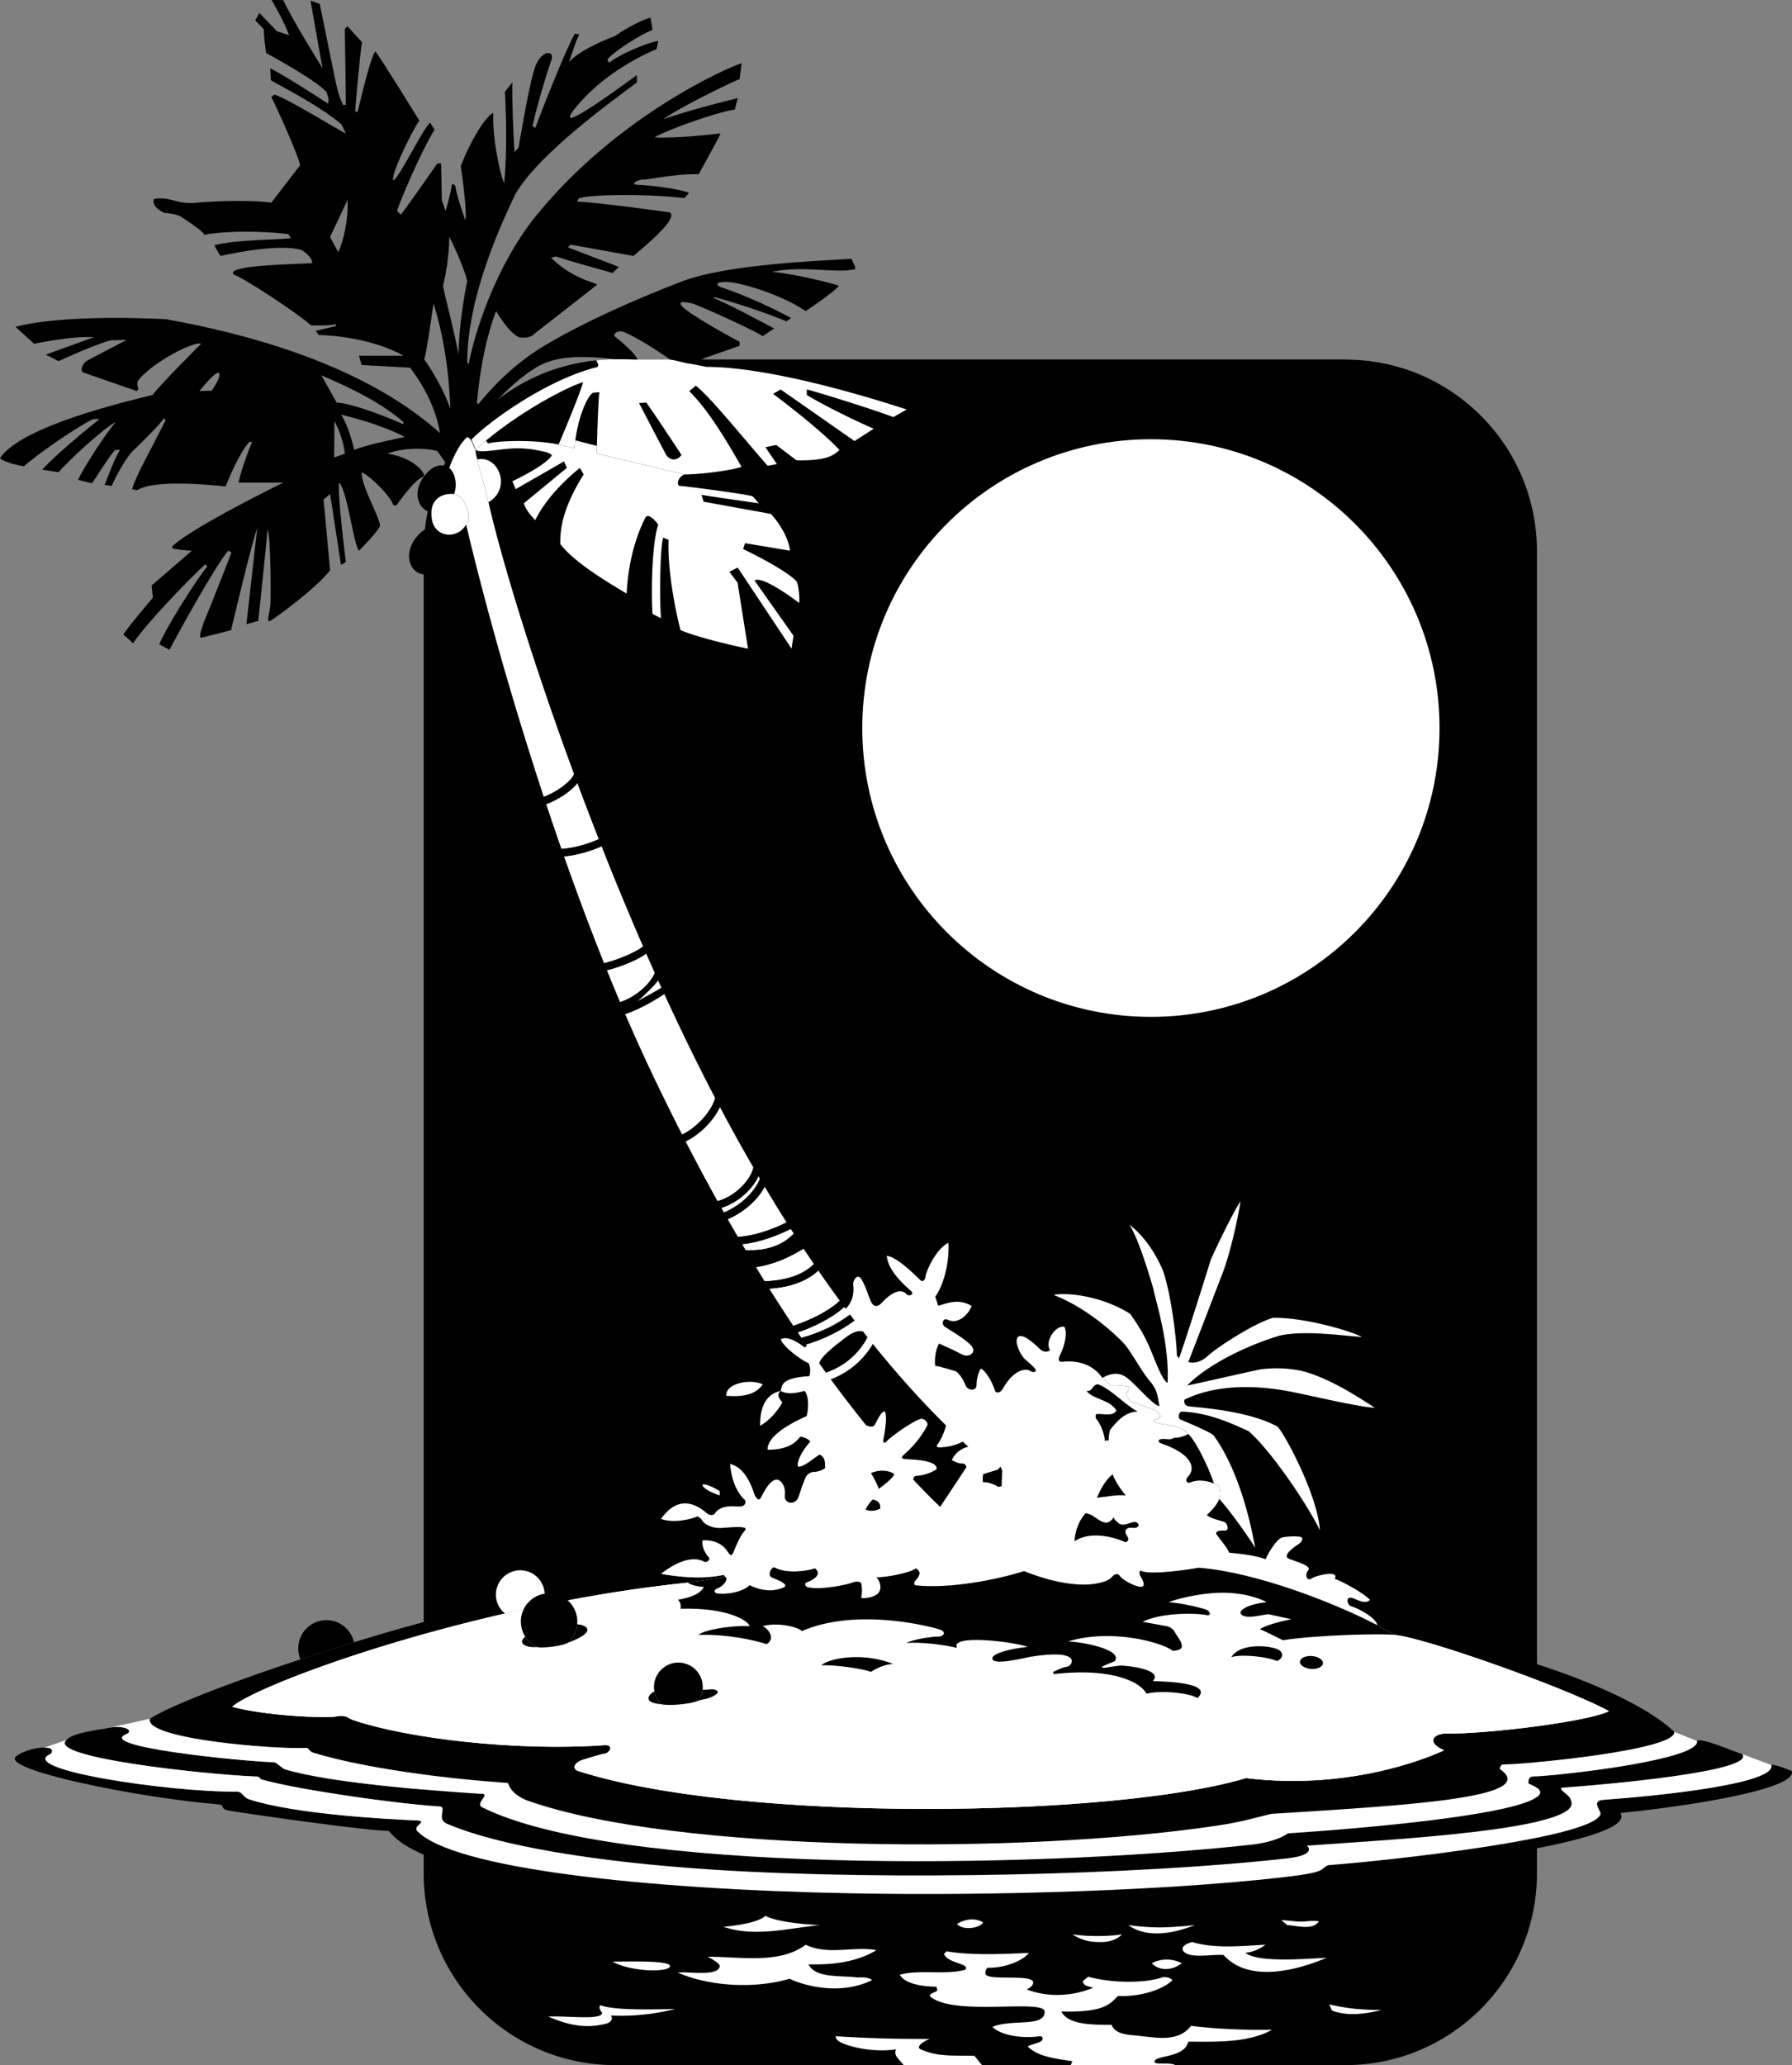
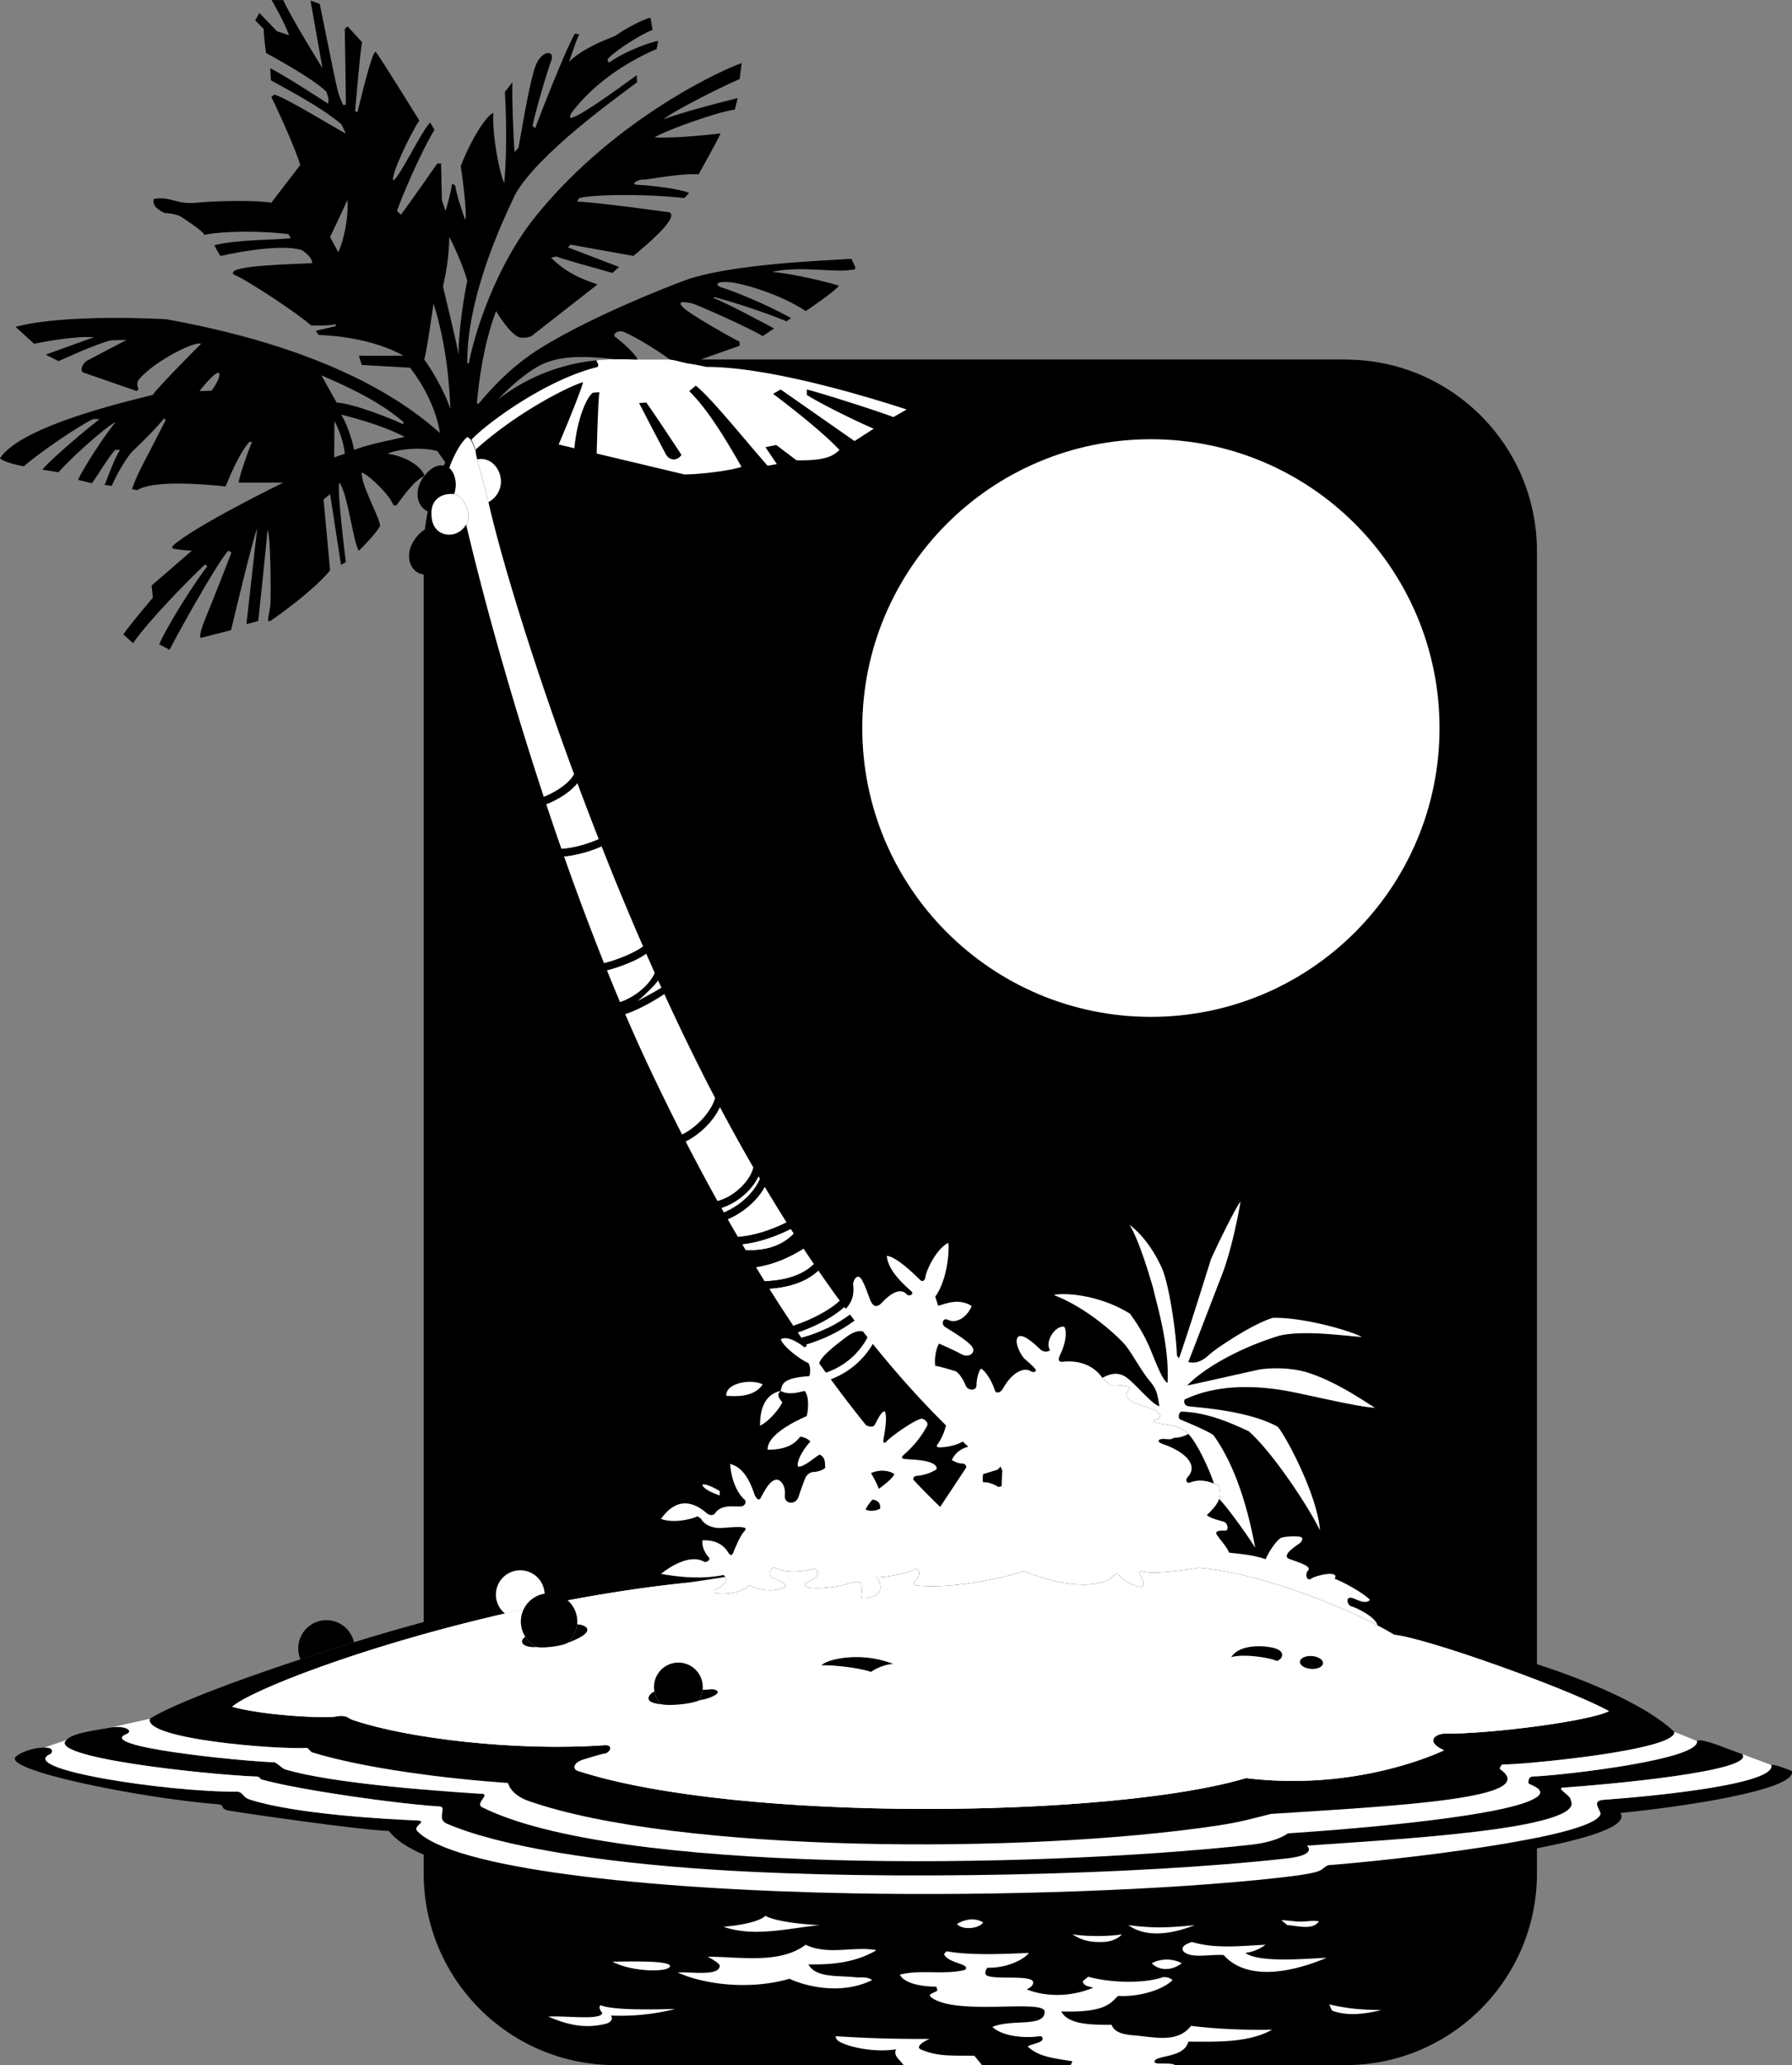
<svg xmlns="http://www.w3.org/2000/svg" width="329.291" height="379.242">
  <rect width="100%" height="100%" fill="#808080" stroke="none" />
  <path d="M256.258 300.227c-7-4.262-23.934-11.352-35.957-12.325-1.742.309-8.543 1.371-10.543.621-.352-.316-.453.372-.262.766.192.395 1.406 2.195.074 2.11-1.336-.083-3.496-1.442-3.832-2.024-.332-.582-1.082-.25-1.5.332-.414.586-5.082 3.168-16.082-1.184-3 1.02-12.5 3.352-19.86 2.625-.374-.035-.46-.46-.112-.867.351-.406 1.488-1.59.074-2.258-.934.852-6.02 1.77-7.184 1.602.75.832 1.168 2.52-.082 3.27s-2.754.562-2.754.562c.168-.832.16-1.691.074-2.441-.082-.75-1.16-.606-1.757-.352-.598.25-5.399 1.379-8.012.852-.52-.106-.969-.727-.219-.977s2.934-1.348 1.434-2.516c-1.852.602-5.418.97-7.5-.199-.684.133-1.242 1.535-.352 1.883.89.352 3.227 1.27 2.133 1.8-1.094.528-3.367 1.036-6.281-.382-1.102 1-3.352 1.75-5.957 1.5-.57-.055-.723-.656-.059-.906.668-.25 1.332-.762 1.664-1.426.153-.309.078-.555-.113-.719-1.137.219-6.328.977-6.91 1.059-12.727-1.176-35.719 3.148-59.61 10.418a497.452 497.452 0 0 0-12.785 4.07c-13.32 4.434-23.285 8.426-26.433 10.504-1.23 3.75 23.433 5.703 28.863 5.348.144.05.746.77.906.82 9.817 3.031 24.75 4.832 36.031 5.633.551 1.949 2.743 2.941 3.782 3.304 27.28 9.54 91.3 9.81 126.574 4.516 4.406-.664 6.465-1.316 9.844-2.144 23.777-1.524 49.789-2.856 42.078-8.211-.137-.098.148-.832.523-.868 4.625-.023 32.113-2.68 31.5-6-10.5-9.898-43.668-18.566-51.398-17.796" />
  <path d="M282.422 101.21c0-19.429-15.75-35.175-35.176-35.175v-.023H113.027c-19.425 0-35.172 15.746-35.172 35.172v213.043h204.567V101.21M113.027 379.23h134.22c9.37 0 17.874-3.671 24.179-9.64 6.765-6.41 10.996-15.477 10.996-25.535v-29.828H77.855v29.828c0 19.425 15.747 35.175 35.172 35.175" />
  <path fill="#fff" d="M211.484 186.734c29.293 0 53.04-23.746 53.04-53.035 0-29.293-23.747-53.039-53.04-53.039-29.289 0-53.035 23.746-53.035 53.04 0 29.288 23.746 53.034 53.035 53.034" />
  <path d="M311.824 319.707c.711 3.363-24.074 6.262-30.27 6.543-.816.125-.714 1.133-.648 1.293 2.918 1.164 2.45 2.043.762 2.902-5.906 3-29.613 5.211-45.027 6.235 0 0-1.832 1.55-6.899 2.101-41.21 4.469-116.754 5.262-141.11-6.879-1.558-.777 1.942-2.609-.5-2.5-9.605-.62-27.378-2.011-35.644-4.445-.605-.121-1.57-1.262-2.082-1.332-6.668-.25-33.168-2.918-27.097-5.21 1.402-.716-.778-1.665-3.204-1.13-1.511.332-6.699.84-7.89 2.23-3.715 3.18 24.773 6.278 34.543 6.712 1.398-.02.594.457 1.648.648 6.711 1.828 24.516 4.406 32.45 4.852 1.3.148-.7 2.316 1.218 3.148 9.438 4.105 27.692 7.105 49.227 8.48 32.047 2.043 78.023.97 105.18-2.082 5.757-.648 3.675-2.347 3.675-2.347 15.871-1.113 51.262-3 48.5-8.301.082-.918-2.832-2.25-1.433-2.344 7.761-.539 35.515-2.988 32.933-6.156-1.261-.34-7.578-3.148-8.332-2.418" />
  <path fill="#fff" d="M307.656 318.023c.614 3.32-26.875 5.977-31.5 6-.375.036-.66.77-.523.868 7.71 5.355-18.301 6.687-42.078 8.21-3.38.829-5.438 1.481-9.844 2.145-35.274 5.293-99.293 5.024-126.574-4.516-1.04-.363-3.23-1.355-3.782-3.304-11.28-.801-26.214-2.602-36.03-5.633-.16-.05-.763-.77-.907-.82-5.43.355-30.094-1.598-28.863-5.348l-7.45 1.66c2.426-.535 4.606.414 3.204 1.13-6.07 2.292 20.43 4.96 27.097 5.21.512.07 1.477 1.21 2.082 1.332 8.266 2.434 26.04 3.824 35.645 4.445 2.441-.109-1.059 1.723.5 2.5 24.355 12.141 99.898 11.348 141.11 6.88 5.066-.552 6.898-2.102 6.898-2.102 15.414-1.024 39.12-3.235 45.027-6.235 1.687-.86 2.156-1.738-.762-2.902-.066-.16-.168-1.168.649-1.293 6.195-.281 30.98-3.18 30.27-6.543l-4.169-1.684" />
  <path d="M329.258 325.227c1 3.5-20.602 6.648-31.5 7.699.226.355.258.71.113 1.058-2.191 5.25-43.996 9.688-51.965 10.391-1.25.75-3.238 2.125-10.25 2.75-55.523 4.96-142.754 4.117-161.62-8.566-1.099-.739-1.966-1.516-2.579-2.332-4.582-.086-25.719-3.102-29.32-3.723-1.953-.336-.563-1.047-2.172-1.176-14.758-1.207-40.059-6.371-36.992-8.805.894-.734 3.074-1.605 5.199-1.605s1.183 1.148 1.183 1.148c-6.699 2.809 21.551 7.059 34.196 6.946 1.242.113.93 1.004 2.383 1.465 8.304 2.648 24.527 3.566 30.785 3.828 1.937.152-.91 1.015-.051 1.933 6.398 6.828 41.594 10.739 79.8 11.45 26.919.5 57.829-.547 78.66-2.876 9.255-1.03 7.145-1.519 8.927-2.289 11.922-.906 48.382-4.98 50.02-9.316.28-.582-1.919-2.582.644-2.695 10.172-.742 31.676-2.934 30.77-6.387.542-.25 3.769 1.102 3.769 1.102" />
  <path fill="#fff" d="M12.215 319.516c-3.715 3.18 24.773 6.277 34.543 6.71 1.398-.019.594.458 1.648.649 6.711 1.828 24.516 4.406 32.45 4.852 1.3.148-.7 2.316 1.218 3.148 9.438 4.105 27.692 7.105 49.227 8.48 32.047 2.043 78.023.97 105.18-2.082 5.757-.648 3.675-2.347 3.675-2.347 15.871-1.113 51.262-3 48.5-8.301.082-.918-2.832-2.25-1.433-2.344 7.761-.539 35.515-2.988 32.933-6.156l5.332 2c.907 3.453-20.597 5.645-30.77 6.387-2.562.113-.363 2.113-.644 2.695-1.636 4.336-38.097 8.41-50.02 9.316-1.78.77.329 1.258-8.925 2.29-20.832 2.328-51.742 3.375-78.66 2.875-38.207-.711-73.403-4.622-79.801-11.45-.86-.918 1.988-1.781.05-1.933-6.257-.262-22.48-1.18-30.784-3.828-1.454-.461-1.141-1.352-2.383-1.465-12.645.113-40.895-4.137-34.196-6.946 0 0 .942-1.148-1.183-1.148l4.043-1.402" />
  <path fill="#fff" d="M256.258 300.227c5.73.566 31.398 9.664 39.398 14-3.668 1.898-22.332 4.23-30.086 4.128-1.699-.023-3.882 1.403-.215 3.07-3.382 1.567-17.699 7.368-36.39 5.102-24.309 7.266-92.977 8.266-122.707-1.3-1.153-.372-.871-1.579 1.043-2.125 1.113-.317 2.992-.95 3.867-1.075s1.734-1.672-.133-1.543c-16.254 1.141-36.254-1.234-46.277-4.66-.73-.246-1.098-.992-2.973-.617-1.875.375-13.004-.105-19.129-1.781 3.426-2.977 23.5-10.922 48.907-16.84 3.066-.715 6.21-1.398 9.41-2.043 8.203-1.645 16.78-3.02 25.41-3.91.582-.082 5.773-.84 6.91-1.059.191.164.266.41.113.719-.332.664-.996 1.176-1.664 1.426-.664.25-.512.851.059.906 2.605.25 4.855-.5 5.957-1.5 2.914 1.418 5.187.91 6.281.383 1.094-.531-1.242-1.45-2.133-1.801-.89-.348-.332-1.75.352-1.883 2.082 1.168 5.648.801 7.5.2 1.5 1.167-.684 2.265-1.434 2.515-.75.25-.3.871.219.977 2.613.527 7.414-.602 8.012-.852.597-.254 1.675-.398 1.758.352.085.75.093 1.609-.075 2.441 0 0 1.504.188 2.754-.562s.832-2.438.082-3.27c1.164.168 6.25-.75 7.184-1.602 1.414.668.277 1.852-.074 2.258-.348.407-.262.832.113.867 7.36.727 16.86-1.605 19.86-2.625 11 4.352 15.667 1.77 16.081 1.184.418-.582 1.168-.914 1.5-.332.336.582 2.496 1.941 3.832 2.023 1.332.086.118-1.714-.074-2.109-.191-.394-.09-1.082.262-.766 2 .75 8.8-.312 10.543-.62 12.023.972 28.957 8.062 35.957 12.324" />
  <path fill="#fff" d="M253.11 298.469c-8.11-4.219-22.325-9.719-32.81-10.567-1.741.309-8.542 1.371-10.542.621-.352-.316-.453.372-.262.766.192.395 1.406 2.195.074 2.11-1.336-.083-3.496-1.442-3.832-2.024-.332-.582-1.082-.25-1.5.332-.414.586-5.082 3.168-16.082-1.184-3 1.02-12.5 3.352-19.86 2.625-.374-.035-.46-.46-.112-.867.351-.406 1.488-1.59.074-2.258-.934.852-6.02 1.77-7.184 1.602.75.832 1.168 2.52-.082 3.27s-2.754.562-2.754.562c.168-.832.16-1.691.074-2.441-.082-.75-1.16-.606-1.757-.352-.598.25-5.399 1.379-8.012.852-.52-.106-.969-.727-.219-.977s2.934-1.348 1.434-2.516c-1.852.602-5.418.97-7.5-.199-.684.133-1.242 1.535-.352 1.883.89.352 3.227 1.27 2.133 1.8-1.094.528-3.367 1.036-6.281-.382-1.102 1-3.352 1.75-5.957 1.5-.57-.055-.723-.656-.059-.906.668-.25 1.332-.762 1.664-1.426.153-.309.078-.555-.113-.719l-.336-.347c-1.395.293-5.082.964-11.5-.204 1.117-.898 5.117-3.816 7.95-2.23.394.219 1.304-.363.804-.863s-1.305-1.805-1.137-3.055c1-.082 3.414 0 4.742 2.219.172.285.59.863.922.03.336-.831 1.207-2.991 1.957-3.827.75-.832-.039-.766-.476-.852-.442-.09-2.582.07-3.75.153-1.168.086-2.996-.399-3.664-1.73l-.649-.411c-.75.418-4.281 1.387-6.699.469.863-1.137 3.7-5.133 8.41-1.051.54.5 1.266.402 1.469.09 1.238-1.922 3.883-1.149 4.98-1.356.582-.105.942-.867.442-1.285-.5-.418-2.27-2.332-2.602-6.5 1.332.383 3.082 1.301 4.512 5.684.074.226.652 1.3 1.07.633.418-.664 1.75-3.766 3.223-3.383.539.14 1.441 1.031 1.258 2.93-.145 1.519 2.02 1.769 2.52.187.5-1.582.823-2.348 1.16-3.266.331-.918 1.105-1.308 1.57-1.293.468.016 1.77-.293 2.187-.793-.16-.5.25-1.73-1-2.398-.672.203-2.851 2.367-4.02 2.2-.273-.888.602-2.7 2.27-4.618-.332-.414-1.101-.8-1.851-.883-.817 1.051-2.164 2.403-6 2.403-.067-1.352 1.183-3.52 7.183-6.184.336-1.25.45-3.7-.383-4.617-1.449.367-3.066.75-4.398 0 .3-1-.05-2.383 5.281-2.719 0 0 .403-1.465-.183-2.383-1.48-.617-4.664-3.039-5.082-4.37.765-.497 2.214-.196 4.382 1.472l1.72-1.133 5.55-5.629c1.531-1.539 1.863-2.957 1.645-4.836-.067-.586.785-2.184 1.554-.871.77 1.316 1.035 2.422 1.617 3.84.582 1.414 1.391 1.164 2.012.52.621-.65 3.121-3.36 4.672-1.618.39.438 1.441.004.832-.574-.613-.578-4.332-3.582-4.5-6.5 1.2.082 3.367 1.668 6.117 4.418.43.43.914.164 1-.668.082-.832 1.848-4.984 4.184-6.148.23 1.73-.258 6.94-2.403 9.898l.551 1.668c1.668-.5 3.817-1.387 6.149.031-.48 1.3-1.567 2.168-1.98 2.383-.419.219-1.356.676-2.356.176-1-.5-1.297.8-.582 1.277.718.48 3.629 2.148 4.797 3.398 1.164 1.25-.34 2.383-1.696 1.649-1.351-.73-4.183-1.98-4.183-1.98-.649 1.066-.868 3.015-.7 4.097.684.027 3.801 1 3.801 1 1.04.727 1.676 2.328 1.801 2.64.367.91 1.984 1.055 1.984-.109 0-1.168.399-2.613.817-3.03.816.382 2.015 2.269 2.597 4.1.133.45.98.434 1.47-.468 1.581-2.914 3.831-3.914 4.96-3.215.723.453 1.375.121.86-.465-.516-.59-1.196-1.152-1.864-1.738-.664-.582-1.86-2.906-1.344-3.852.72-1.312 3.57 1.47 4.153 2.055.582.582 1.45.602 1.867.184-1.05-1.383.867-4.551 2.598-4.301.601.918.183 3.332-.707 5.074-.426.828-.446 1.461.37 1.375.81-.082 4.923-.55 7.337 2.95l1.52 1.35s2.413-.167 3.581.419c-.25.25-.332.832-.668.914 0 0-.082 1.336 1.336 1.836 1.414.5 3.914 1.414 3.914 1.414s2.168 1.418 0 1.75c-.582.25-.082.418.75.668.836.25 4.117.367 5.367 1.95-.78.468-1.73.698-2.398.698-.668 0-.238.407-1.738.239-1.5-.164-1.715.504-.672.867 5.277 1.828 6.36 4.414 4.719 6.082-.594.601-.141 1.148.222 1.082.332-.063 1.89-.957 4.57.14.297.122.61.266.93.442.094.703.383 1.39.043 2.375-.261.762-.894 1.703-2.273 2.976.73.649 2.383.973 3.133 1.223.75.25 1.02 1.695.164 1.633-.856-.059-1.938.05-1.45.777.489.727 2 2.434 2.25 3.266 1.192.148 4.45.367 6.7 1.2.77-1.7 2.183-3.7 2.933-3.95s2.801-.316 3.469-.148c.668.164.262.921-.238 1.253-.5.336-3.313 2.145-1.867 2.77.918.398 4.3 1.273 3.55 2.11-.75.831-.172 2.105.578 1.523.75-.586 5.278-1.625 4.278.043 1.148.367 5.332 2.566 6.5 3.898-.43.266-.778.727-2.778-.191-2-.918-1.445 1.172-.695 1.336.75.168 4.527 1.926 4.824 3.5" />
  <path fill="#fff" d="M218.355 263.324c-1.25-1.582-4.53-1.699-5.367-1.949-.832-.25-1.332-.418-.75-.668 2.168-.332 0-1.75 0-1.75s-2.5-.914-3.914-1.414c-1.418-.5-1.336-1.836-1.336-1.836.336-.082.418-.664.668-.914-1.168-.586-3.582-.418-3.582-.418l-1.52-1.352c1.11-.558 2.86-1.414 4.739.149 1.879 1.558 4.512 4.805 5.762 5.055-.348-1.68-.266-2.856-1.766-4.606s-3.312-5.187-4.539-6.648c-1.23-1.457-6.844-6.774-13.094-9.149 1-.398 7.766-.441 14 3.426 1.38 1.934 2.73 4.008 3.93 7.004 1.2 2.992 2.219 5.422 2.969 5.672.351-7.176-2.13-14.79-2.63-17.29-.663-2.253-2.62-8.96-4.37-11.71 1.093.77 3.832 3.238 5.941 7.937 1.41 3.137 2.695 12.492 2.762 16.063l.398.5c1.778-5.043 4.985-15.406 5.86-18.156.843-1.95 4.316-9.145 5.441-10.645-.547 3.375-1.934 9.871-3.578 13.887 0 0-5.524 14.363-6.024 15.613 1.176.25 2.293.07 3.793-1.305s8.258-5.816 11.758-6.816c5.625-.129 14.352 2.394 16.352 3.52-3.98-.294-10.598-1.262-15.098-.262-7.004 2.113-13.754 5.789-17.004 9.164 2.13-.41 11.383-2.547 13.258-2.922.793-.16 5.09-.645 8.926.566 5.238 1.657 10.441 5.301 12.316 6.453-3-.148-11.433-2.164-15.187-2.906-3.75-.746-12.563-2.117-19.813 1.406 0 0-.297.993.7 1.204.996.21 10.8.648 16.425 3.773 1.375 1.5 7.274 12.398 7.774 19.023-2.274-4.648-8.844-14.472-13.098-18.199-2.191-.972-7.05-3.449-12.3-3.597-.512-.016-.79 1.195-.278 1.43.508.234 5.43 2.241 6.125 2.921 1.535 2.168 5.277 7.797 7.652 20.649-1.433-2.29-4.75-6.977-6.625-8.977.34-.984.051-1.672-.043-2.375a8.971 8.971 0 0 0-.93-.441c-.617-2.075-3.003-7.41-4.703-9.11m-89 28.102c-.75 1.418-2.699 1.949-4.78 2.367.413.332.581.914.48 1.633 8.668-.25 12.433 2.199 12.703 3.199-3.75-.168-8.52.75-9.403 1.602 5.5-.168 10.633 1.066 12.5 1.699 1.75-1 .301-2.883-.699-3.301 2.668-.75 6.332.082 7.2.898 10.382-4.48 24.382-.648 25.468-.23 1.082.414.645 1.258-.523 1.258-1.164 0-4.563.492-5.746 1.176 2.336-.25 7.183.316 9.3.898-1.417-2.582 10.301-1.168 13-.2-3.917.419-6.699 1.368-6.5 2.2.22 1.25 5.622-.121 7.051-.387 9.582-1.531 7.668 1.64 6.754 1.809-.918.168-1.172.328-2.672.996l.168.383c11.297-1.293 16.168 1.781 17 3.597 2.668-.664 7.832-.148 9.399.801 3.086-2.918-6.48-3.031-8.23-3.117 1.687-1.75-2.579-2.61-5.571-2.844-.676-.054-2.508.332-3.43.43l-.418-.168c.426-.266 2.442-1.066 2.442-1.066 1.515-2.149-5.914-3.528-8.59-3.633 8.082-2.418 17.316.199 19.199 1.699 0 0 .477.07 1.203-.18 1.414-.488-.476-2.59-.793-3.23-.316-.645-1.015-.992-1.488-1.086-.473-.094-3.078-.559-4.422-.805 3.5-1.75 9.95-1.617 11.676-1.25 1 .25.773-.64.129-.933-.645-.293-4.524-1.266-7.004-1.414 1.168-.504 5.36-1.637 9.379-1.739 4.601-.113 7.863 1.27 8.62 1.739-3.417.332-5.562 1.585-4.562 2.335s3.196.067 4.86-.136l4.218.918c-2.332.5-4.73 1.136-5.777 1.836.914.332 3.383 1.62 4.242 2.027 6.418-1 18.336-1.25 20.52-.98 5.73.566 31.398 9.664 39.398 14-3.668 1.898-22.332 4.23-30.086 4.128-1.699-.023-3.883 1.403-.215 3.07-3.382 1.567-17.699 7.368-36.39 5.102-24.309 7.266-92.977 8.266-122.707-1.3-1.153-.372-.871-1.579 1.043-2.125 1.113-.317 2.992-.95 3.867-1.075s1.734-1.672-.133-1.543c-16.254 1.141-36.254-1.234-46.277-4.66-.73-.246-1.098-.992-2.973-.617-1.875.375-13.004-.105-19.129-1.781 3.426-2.977 23.5-10.922 48.906-16.84a317.35 317.35 0 0 1 9.41-2.043c8.204-1.645 16.782-3.02 25.41-3.91.712.554 2.364.777 2.973.793" />
-   <path d="M196.258 301.426c8.082-2.418 17.316.199 19.199 1.699 0 0 .477.07 1.203-.18 1.414-.488-.476-2.59-.793-3.23-.316-.645-1.015-.992-1.488-1.086-.473-.094-3.078-.559-4.422-.805 3.5-1.75 9.95-1.617 11.676-1.25 1 .25.773-.64.129-.933-.645-.293-4.524-1.266-7.004-1.414 1.168-.504 5.36-1.637 9.379-1.739 4.601-.113 7.863 1.27 8.62 1.739-3.417.332-5.562 1.585-4.562 2.335s3.196.067 4.86-.136l4.218.918c-2.332.5-4.73 1.136-5.777 1.836.914.332 3.383 1.62 4.242 2.027 6.418-1 18.336-1.25 20.52-.98-7-4.262-23.934-11.352-35.957-12.325-1.742.309-8.543 1.371-10.543.621-.352-.316-.453.372-.262.766.191.395 1.406 2.195.074 2.11-1.336-.083-3.496-1.442-3.832-2.024-.332-.582-1.082-.25-1.5.332-.414.586-5.082 3.168-16.082-1.184-3 1.02-12.5 3.352-19.86 2.625-.374-.035-.46-.46-.112-.867.351-.406 1.488-1.59.074-2.258-.934.852-6.02 1.77-7.184 1.602.75.832 1.168 2.52-.082 3.27s-2.754.562-2.754.562c.168-.832.16-1.691.074-2.441-.082-.75-1.16-.606-1.757-.352-.598.25-5.399 1.379-8.012.852-.52-.106-.969-.727-.219-.977s2.934-1.348 1.434-2.516c-1.852.602-5.418.97-7.5-.199-.684.133-1.242 1.535-.352 1.883.89.352 3.227 1.27 2.133 1.8-1.094.528-3.367 1.036-6.281-.382-1.102 1-3.352 1.75-5.957 1.5-.57-.055-.723-.656-.059-.906.668-.25 1.332-.762 1.664-1.426.153-.309.078-.555-.113-.719-1.137.219-6.328.977-6.91 1.059.71.554 2.363.777 2.972.793-.75 1.418-2.699 1.949-4.78 2.367.413.332.581.914.48 1.633 8.668-.25 12.433 2.199 12.703 3.199-3.75-.168-8.52.75-9.403 1.602 5.5-.168 10.633 1.066 12.5 1.699 1.75-1 .301-2.883-.699-3.301 2.668-.75 6.332.082 7.2.898 10.382-4.48 24.382-.648 25.468-.23 1.082.414.645 1.258-.523 1.258-1.164 0-4.563.492-5.746 1.176 2.336-.25 7.183.316 9.3.898-1.418-2.582 10.301-1.168 13-.2-3.918.419-6.699 1.368-6.5 2.2.22 1.25 5.622-.121 7.051-.387 9.582-1.531 7.668 1.64 6.754 1.809-.918.168-1.172.328-2.672.996l.168.383c11.297-1.293 16.168 1.781 17 3.597 2.668-.664 7.832-.148 9.399.801 3.086-2.918-6.48-3.031-8.23-3.117 1.687-1.75-2.579-2.61-5.571-2.844-.676-.054-2.508.332-3.43.43l-.418-.168c.426-.266 2.442-1.066 2.442-1.066 1.515-2.149-5.914-3.528-8.59-3.633" />
  <path fill="#fff" d="M100.082 292.844a4.48 4.48 0 0 0-4.48-4.48 4.477 4.477 0 0 0-4.477 4.48c0 1.406.66 2.644 1.672 3.465 2.23-.512 4.496-1.004 6.797-1.477.3-.602.488-1.27.488-1.988" />
  <path d="M104.3 301.691a5.17 5.17 0 0 0 1.755-3.394c1.27-.004 4.27 1.16-1.754 3.394m-44.313-4.168a5.183 5.183 0 0 0-5.183 5.184c0 .715.144 1.39.402 2.012a514.279 514.279 0 0 1 9.836-3.137 5.181 5.181 0 0 0-5.055-4.059m60.266 13.098a4.486 4.486 0 0 0 1.234 2.336c1.418.336 5.336 0 6.883-.66a4.456 4.456 0 0 0 .762-2.504 4.48 4.48 0 0 0-4.477-4.48 4.483 4.483 0 0 0-4.402 5.308" />
  <path d="M121.488 312.957a4.486 4.486 0 0 1-1.234-2.336c-.684.258-2.598 2.004 1.234 2.336m6.883-.66a4.456 4.456 0 0 0 .734-2c.75.027 1.23-.059 1.711-.082.48-.024 1.848.363.512 1.113-1.332.75-2.152.703-2.957.969m-31.844-11.719a5.25 5.25 0 0 0 2.13 1.883c1 .246 4.667-.168 5.644-.77a5.17 5.17 0 0 0 1.781-3.91 5.19 5.19 0 0 0-5.188-5.187 5.186 5.186 0 0 0-5.183 5.187c0 1.031.3 1.992.816 2.797" />
  <path d="M96.527 300.578a5.25 5.25 0 0 0 2.13 1.883c-2.583.164-3.423-1.008-2.13-1.883m54.43 5.246c1-1.168 7.316-2.594 13.152-.258-1.62.059-3.386.957-4.054 1.457-2.067-.73-7.133-1.332-9.098-1.199m75.301-1.5c2-.668 7.023.028 8.355.696.957-.247 1.606-1.52.063-2.184-1.543-.66-6.82-1.145-8.418 1.488m14.648 2.145c1.168.082 2.153-.375 2.2-1.024.046-.652-.864-1.246-2.032-1.328-1.168-.086-2.152.371-2.199 1.024-.047.648.86 1.242 2.031 1.328" />
  <path fill="#fff" d="M215.957 379.227c-1.102-.602-4.05.085-3.8-.704.312-1.148 5.5-.597 6.198-3.597 4.801 0 11 .3 15.403-2.2-4.5.098-10.102-.101-14.903-.703-2.597 3.403-7.261 1.914-11 1.704-1.398-.204-3-.403-3.597-1.903-3.102 0-7.977.113-9.227-2.449 8.188.25 9.024-1.55 10.426-2.852 3.95.227 8.262-1.148 10-2.898-.527-.488-1.137-.594-1.785-.543-2.953 1.105-9.266 1.168-13.703-.082l-1.012.824c.2 1 1.2.903 1.898 1.2-3.8 1.601-8.398 1.8-12.199.3 0 0 1.121-.433 1.2-1.199.175-1.687-7.762-.375-8.7-1.5-.25-.312.035-1.07.32-1.277 3.555.09 6.743-1.535 7.579-2.723-4.598.2-10.598.5-15.098-.3l-.5.5c.762 1.8 4.95 1.738 3.898 2.902-3.699 1-8.3-.102-12 .898.864 1.688 4.2 2.2 6.7 2.2l.203.698c-.403.403-1.914.665-1.203 1.204 4.476 3.586 20.89.273 20.902 2.699.012 2.949-6.05 1.262-9.602 2.8 1.926 1.774 6 2.098 8.7 1.7.554-.074.722.578.289.887-.625.445-2.133.66-2.489 1.011 2.102 2 5.301 2.2 8.2 2.7l-.297.703h19.199m-35.5.015-1.402-1.719c-3.797-.097-6.711.227-9.899-1.199-1-.512.801-1.597 1.7-1.898-6.512.011-11.075-.114-17.301-.5 0 .398.351.824.703 1 2.023 1.136 6.797 2 10.398 1.398-.5 1.2.5 1.7 1.399 2.918h14.402m-29.801-25.719c-5.398.5-12.101 2.301-17.699.301 2.398-.199 6.324-.762 7.7-2 2.687 1.426 10 1.7 10 1.7m88.374-.649c1.164 0 2.227-.25 3.324-.05-1.097 1.698-4 .8-5.8.698l-1.098-.898c1.148 0 2.414.25 3.574.25m-58.375.148c-.687 1.164-3.812 1.477-4.8.301.738-.512 2.925-1.449 4.8-.3m32.375.914c2.813 0 6.524-.415 6.524-.415-3.797 1.5-8.797 2.5-12.2 0 0 0 2.864.414 5.676.414m-6.875 1.29c-.699.796-2.125 1.398-3.601 1.398-2.274.063-3.7-.3-5.5-1.398 2.8.398 6.5.398 9.101 0m26.399 1.898c-1 .7-1.961 1.25-3.711 1.5 2.437 1.813 10.71 1.102 14.914.898-4.203 1.801-13.914 5.04-18.903-.5-2.5-.199-6.011.727-7.398-.699-.676-.949.95-1.512 1.598-1.699 4.402 1.3 9.101.7 13.5.5m-71.5 1c-4 2.398-8.649 2.688-12.5 2.602 1.351 2.586 5.703 2 8.902 2.398 1 0 2.098-.102 2.8.5-6.402 3.102-13.413.625-15.163-.25-7.625 2.188-16 .938-20.54-1.148 2.204-.204 7.54.773 7.704-1.204.043-.523-2.203-1.699-2.203-1.699 6 0 13.203 1.403 18-2.199 4.101 2 9 .2 13 1m-38 3.102c-.836 1.023-7.297.796-10.5-1 3 0 11.414-.29 10.5 1m94.101-.704c-1.875 1.477-4.25 1.352-5.5 0a5.948 5.948 0 0 1 5.5 0m-93.101 8.403a40.472 40.472 0 0 1-11.797 1.199c.46.688-.051 1.164-.664 1.438-4 1.101-7.336.261-10.836-1.239 3.297-.199 9.836.739 9.898-.699 0 0-.851-.926-.3-1.398 2.3.96 9.3.796 13.699.699m124.601-.071c2.25.25 5.2.27 5.2.27-3 .7-6.2 1.191-9.098.09l-.5-1.133s2.148.523 4.398.773M89.758 92.227c-.75-3.133-1.625-6.043-2.07-7.86 3.843-.867 6.468 5.258 2.07 7.86" />
  <path d="M83.457 90.727c.625-1.75.2-3.852-.902-4.801-1.024-.676-2.743-.922-4.598 1.5-2.55 3.324-.8 6.949 2.074 6.699 2.492-.219 3.426-3.398 3.426-3.398m-1.562 11.375c.625-1.75.199-3.852-.903-4.801-1.023-.676-2.742-.922-4.597 1.5-2.551 3.324-.801 6.949 2.074 6.699 2.492-.219 3.426-3.398 3.426-3.398" />
  <path fill="#fff" d="M132.258 274.625v-.8s-2.285-1.45-3.203-1.2c.101.668 1.468 1.418 3.203 2" />
  <path d="M160.324 275.375s-.933 1.016-1.27 1.852c.641.234 1.52.398 2.684-.184.02-.52.086-1.418-1.414-1.668m-.269-4.852s1.402 2.403 1.402 2.903c1.047-.754 2.48-1.867 2.898-2.7-.949-.769-2.898-.882-4.3-.203m20.601.184s-.168.934 0 1.52c.48-.141 1.809.171 2.809.84l.59-.141s.047-2.156.129-2.824l-.329-.778-.515.559-2.684.824" />
  <path fill="#fff" d="M143.457 255.426c-.379.36-.867.765.3 2.097-.6 1.27-2.433 3.47-4.1 4.301.027-1.387.015-5.597 3.8-6.398m-3.301-1.199c-2.168-1.102-6.867-.235-6.699 2.097 1.95.133 5.117.25 6.7-2.097" />
-   <path d="M209.055 259.227c-2.2 0-3.797 1.699-5.098 3.398-.102.602-.3 1.2-.2 1.898-.3 0-.6-.097-.702.204-.098-1.301-.7-3.102-1.7-4.301v-.7c.903-.3 3 .598 3.801-.703-1.3-2.097-4.3-2-5.5-3.597 1.2.199 1-1.301 2.2-1.2 2.601 1.098 4.8 3.7 7.199 5m-2.2 15.399c-1.597-.2-3.8.3-5.3.398.703-1.5 1.5-3.199 2.902-4.296.5 1.398 1.5 2.796 2.398 3.898m-2.199 4c.102.602.7.8 1 1.2 1.399.698 3.102-1.302 3.602.3-.5 1-1.903-.102-2.403.898-.398.903 1.301 1.5 0 2.204-2.699-1.204-6.699-2-9.398-.204 0-1.699.898-4 2-5.097 1.8-.102 3.5 3.3 5.2.699m-29.2-42.898c.512-2.29 4.387-4.403 7.2-3.903-.376 1.051-2.024 3.563-7.2 3.903" />
  <path fill="#fff" d="M85.656 96.324c1.375-1.8-.625-5.449-2.199-5.597-1.902-.204-4.738.66-4.094 4.644.543 3.379 4.668 3.754 6.293.953" />
  <path d="M159.43 245.594c-.29-.367-.582-.735-.875-1.114-1.524-.355-3.024 1.02-4.024 1.77s-4.765 3.723-3.82 4.36c.363.511.715.988 1.074 1.48 4.113-1.406 6.531-4.313 7.645-6.496m17.351 23.164c-.562 0-1.062-.195-1.875-.633.762-1.688 2.239-2.27 3.016-2.445-.3-.285-.629-.598-1-.946-1.813.996-3.828 1.04-4.203 1.059-.375.02-.746-.113-.485-.473.883-1.23 1.38-2.625 1.602-3.562-3.356-3.313-7.98-8.164-13.461-14.985a15.052 15.052 0 0 1-7.734 6.497c2.312 3.152 4.5 5.976 6.52 8.472.605.27 1.28.38 1.558-.062.418-.664 1.074-2.344 1.824-2.532.613.727-.035 4.352-.16 4.914-.125.563-.13 1.356.62.543.75-.812 4.903-3.792 6.294-4.066.39-.074 1.445.633 1.047 1.336-.399.703-1.5 2.813-4.047 5.078-.402.356-.957.848-.082.969.875.117 4.879.078 5.766 1.312.21.293.18.57-.114.73-.289.157-1.523.911-3.41 1.06-.539.042-.656.406-.621.714a140.165 140.165 0 0 0 4.922 4.989l4.797-7.239c.039-.363-.23-.73-.774-.73" />
  <path fill="#fff" d="M160.375 246.773c-.313-.386-.625-.777-.945-1.18-1.114 2.184-3.532 5.09-7.645 6.497.285.394.574.797.856 1.18a15.052 15.052 0 0 0 7.734-6.497m-28.957-45.133a266.39 266.39 0 0 1-1.566-3.011 417.688 417.688 0 0 1-7.786-16.098c-1.761 1.184-4.836 2.942-7.191 3.68a320.576 320.576 0 0 0 4.36 9.695c2.054 4.356 4.093 8.5 6.113 12.453 3.14-1.55 5.543-4.656 6.07-6.718m5.977 14.969c.558-.786.917-1.579 1.042-2.215a338.018 338.018 0 0 1-6.152-11.106c-1.074 2.32-3.414 4.89-6.3 6.316 1.98 3.84 3.94 7.5 5.867 10.97 2.472-.673 4.445-2.41 5.543-3.966m8.465 9.938c-.184-.293-.372-.578-.563-.875-1.973 1.004-5.414 2.441-8.91 2.808.215.368.426.727.64 1.086 2.368.145 6.16-.187 8.832-3.02m-6.211-10.073-.28-.477a9.227 9.227 0 0 1-.829 1.426c-1.195 1.687-3.32 3.558-5.988 4.39l.48.856c3.64-1.55 5.852-4.258 6.617-6.195m-19.324-37.789a413.679 413.679 0 0 1-1.586-3.57c-1.883 1.386-5.203 2.55-7.215 3.062.797 1.972 1.606 3.93 2.426 5.867 3.082-1.055 5.559-3.41 6.375-5.36m20.192 39.247c-1.137 2.132-3.434 4.5-6.797 5.96a501.083 501.083 0 0 0 1.879 3.255c3.433-.211 6.964-1.672 8.945-2.66a304.039 304.039 0 0 1-4.027-6.555m-34.422-74.13c-1.293 1.63-3.61 3.075-5.723 3.872.906 2.73 1.836 5.476 2.797 8.226 2.691-.175 5.383-1.12 6.86-1.796a650.473 650.473 0 0 1-3.934-10.301m-.602-1.625c-7.91-21.442-13.523-40.18-15.734-49.95-.75-3.132-1.625-6.042-2.07-7.859-.208-.851-.32-1.465-.282-1.742-.5-.75-.8-2.273-1.55-2.398-1.2.773-3.317 5.015-3.301 5.699 1.101.949 1.527 3.05.902 4.8 1.574.149 3.574 3.797 2.2 5.598 3.03 12.848 7.976 30.95 14.269 50.02 2.367-.903 4.84-2.656 5.566-4.168m5.051 13.234c-1.594.719-4.219 1.613-6.895 1.856A501.599 501.599 0 0 0 111 176.883c2.238-.516 5.773-1.946 7.172-3.074a564.881 564.881 0 0 1-7.629-18.399m6.488 28.528c1.082-.602 3.817-2.07 4.52-2.551-.14-.313-.5-1.055-.637-1.364-.578.926-2.918 3.114-3.883 3.914m33.551 66.493c.02.07.059.132.129.18-.043-.06-.086-.122-.129-.18m-2.93-21.145c-1.992 1.235-4.922 2.805-8.738 3.41a403.5 403.5 0 0 0 1.594 2.594c5.32-.184 7.793-1.93 9.058-3.152-.628-.926-1.27-1.875-1.914-2.852m6.664 9.582a228.84 228.84 0 0 1-3.945-5.554c-1.39 1.289-3.969 2.996-9.02 3.328a306.926 306.926 0 0 0 4.426 6.824c3.88-1.25 7.067-3.172 8.54-4.598m.823 1.125c-1.718 1.602-4.874 3.442-8.55 4.68.223.332.45.672.672.996 4.187-1.066 7.379-3.121 8.93-4.273-.348-.461-.696-.926-1.051-1.403m1.894 2.52c-1.59 1.18-4.77 3.226-8.93 4.379a243.001 243.001 0 0 0 2.477 3.539c-.266-.89 3.023-3.485 3.95-4.18 1-.75 2.5-2.125 4.023-1.77-.5-.636-1.008-1.296-1.52-1.968" />
  <path d="M156.191 241.395c-1.55 1.152-4.742 3.207-8.93 4.273.286.418.563.816.844 1.223 4.16-1.153 7.34-3.2 8.93-4.38-.277-.363-.562-.741-.844-1.116m-1.875-2.528c-1.472 1.426-4.66 3.348-8.539 4.598.274.406.543.808.813 1.207 3.676-1.238 6.832-3.078 8.55-4.68l-.824-1.125m-4.75-6.73c-1.265 1.222-3.738 2.968-9.058 3.152.285.45.566.906.844 1.352 5.05-.332 7.628-2.04 9.02-3.328-.267-.383-.536-.782-.806-1.176m-3.706-5.59c-2.673 2.832-6.465 3.164-8.833 3.02a330.262 330.262 0 0 0 1.887 3.128c3.816-.605 6.746-2.175 8.738-3.41-.59-.894-1.187-1.808-1.793-2.738m-1.316-2.063c-1.98.989-5.512 2.45-8.945 2.66.261.454.527.891.789 1.336 3.496-.367 6.937-1.804 8.91-2.808-.25-.39-.5-.79-.754-1.188m-4.027-6.554c-.29-.485-.578-.965-.868-1.457-.765 1.937-2.976 4.644-6.617 6.195.23.406.461.82.688 1.223 3.363-1.461 5.66-3.829 6.797-5.961" />
  <path d="M138.54 217.422c.339-.484.612-.961.827-1.426-.308-.527-.617-1.066-.93-1.601-.125.636-.484 1.43-1.042 2.214-1.098 1.555-3.07 3.293-5.543 3.965.234.422.464.824.699 1.239 2.668-.833 4.793-2.704 5.988-4.391m-6.254-14.132a226.33 226.33 0 0 1-.867-1.65c-.527 2.063-2.93 5.169-6.07 6.72.21.417.425.831.636 1.245 2.887-1.425 5.227-3.996 6.301-6.316m-10.735-21.902c-.702.48-3.437 1.949-4.519 2.55-1.215 1.008-.992.856-2.531 1.399.125.289.25.586.375.875 2.355-.738 5.43-2.496 7.191-3.68-.195-.43-.316-.715-.515-1.144" />
  <path d="M117.031 183.938c.965-.801 3.305-2.989 3.883-3.915-.246-.543-.348-.796-.59-1.34-.816 1.95-3.293 4.305-6.375 5.36.125.293.25.586.375.875 1.313-.39 1.254-.172 2.707-.98" />
  <path d="M114.5 185.336c1.54-.543 1.316-.39 2.531-1.399-1.453.81-1.394.59-2.707.981l.176.418m3.672-11.527c-1.399 1.129-4.934 2.558-7.172 3.074.176.433.352.863.523 1.293 2.012-.512 5.332-1.676 7.215-3.063-.191-.433-.379-.87-.566-1.304m-8.145-19.707c-1.476.675-4.168 1.62-6.859 1.796l.48 1.368c2.676-.243 5.301-1.137 6.895-1.856l-.516-1.308m-3.933-10.302c-.203-.542-.403-1.085-.602-1.624-.726 1.512-3.199 3.265-5.566 4.168.144.441.297.886.445 1.328 2.113-.797 4.43-2.242 5.723-3.871" />
  <path fill="#fff" d="M105.715 80.863a26.7 26.7 0 0 0-.168 1.45l-2.89-.688s3.863-9.066 4.488-11.441c-2.332.644-10.594 4.738-17.836 10.726a58.42 58.42 0 0 0-1.903 1.64l-.77-1.808c2.329-2.57 13.184-10.836 23.09-13.336.2-.05.149-.23.212-.48l-.368-.738s1.649-.2 3.34-.22c1.297-.046 2.707.052 4.246.052l5.938-.008c1.078.113 2.523.59 3.703.785.96.16 1.953.351 2.984.578 10.375 0 26.078 4.324 36.828 7.824l-2.445 1.395c-2.39-.946-12.906-4.32-15.906-5.07v1c2.594 1.648 9.047 4.827 12.297 6.202L157.03 81l-13.574-9.477-1.402.801s8.328 6.176 12.203 10.3c-.996.95-2.278 2.024-7.903 1.9l-3.714-2.805-1.985.406 2.102 3.102-1.703.296c-4.02-4.527-10.45-12.574-13.2-14.699l-1.199 1c2.035 2.082 4.477 4.903 9.602 13.903-1.426.535-5.61 1.14-8.715 1.335 0 0-.992-1.515-2.316-3.527-2.325-3.527-5.676-8.574-6.47-9.61l-1.327.09s4.324 8.32 4.949 9.446c.402.789 1.777 1.539 2.848.074l2.316 3.527c-.656.04-1.266.063-1.785.063l-16.11-3.836s.012-.55.036-1.41c.082-2.871.28-9.18.472-9.856l-1.191.098c-.965.574-2.582 3.945-3.25 8.742" />
-   <path fill="#fff" d="M94.918 82.332c-3.086.031-6.887 1.043-7.512.219a58.42 58.42 0 0 1 1.903-1.64l.367.523c1.48-.434 7.98-.809 12.98.191l2.89.688c.044-.497.102-.977.169-1.45l3.969 1.016c-.024.86-.036 1.41-.036 1.41l16.11 3.836c-.977.375-1.492 1.582-.992 2.082 3.511.348 12.14 1.543 13.515 1.918l1.176 1.3s-9.176-1.3-10.55-1.55l.374 1.25 12.375 2.25c.875.875 3.25 4 3.5 6.75l-8.25-1.375-.351 1.074s7.855 3.738 9.855 5.988c.285.547.57 2.915.445 3.915 0 0-6.824-5.227-8.199-4.102l7.156 10.117-.355 2.383-9.902-14.898-1.524.773 1.5 2 1.926 12.125s-8.152-1.648-12.402-3.398c-.586-2.18-2.45-10.352-2.2-16.602l-1-.398c-.617 2.394-.648 11.546-.398 14.796l-1.55-.773c-.25-3.125-.2-12.676 1.05-16.426 0 0-1.789-2.457-2.402-1.199-.61 1.258-3.024 6.023-3.399 13.898-3.308-2.03-9.324-5.472-12.199-9.097-.016-2.117.05-6.051 4.3-12.801l-.702-1.2c-1.41 1.126-5.95 4.973-8.2 9.598-.574-.648-1.597-1.597-2.097-3.097l7.898-6.5-.5-1.2-8.898 5.098-.602-1.449s5.727-2.676 7.102-4.55c.523-.325-.66-.79-1.543-.938-.402-.067-2.25-.582-4.797-.555" />
  <path d="M86.637 80.742c1.02-4.242 8.597-11.816 12.972-13.836 3.047-1.406 6.93-1.699 13.301-.937 1.297-.047 2.707.05 4.246.05-.191-.703-2.375-2.894-4.25-4.269-.148-.523.504-1.008 1.38-.883.874.125 5.312 2.606 8.808 5.145 1.078.113 2.523.59 3.703.785 1.86-.774 7.984-2.922 9.11-3.297v-.75c-1.02-.465-9.262-5.047-10.512-6.422s1.261-.703 1.886-.578 10.5 4.477 12.875 5.977l2.102-1.403s-9.203-4.972-11.203-5.597l.293-.149c3.507.945 8.558 2.547 13.183 4.422l.844-.586c-2.133-1.21-8.063-4.125-13.059-5.73-.933-.446-.68-1.07 1.84-.86 2.125.176 9.274 2.176 13.899 5.301 0 0 5.34-3.54 6.09-4.664-1.477-.504-8.04-2.16-12.29-2.535 5.426-1.176 11.426.222 14.801-.403.625.102.5-.5.5-.5l-.699-1.5c-5.297.348-22.8.977-30.988 4.102-2.453.934-16.047 6.133-25.844 12.11-6.742 4.109-10.8 9.472-11.77 10.492l-.218-.22c.328-3.632 1.144-10.632 3.52-16.882 0 0 2.624 4.5 4.429 4.84.719.137 2.039.015 2.539-.61l11.656-9.105c-1-.5-4.898-1.3-8.523-4.926l.918-.23c2.98 1.031 7.855 2.281 10.355 3.031l1.227-1.102-9.403-3.597.5-.5L116.406 47c1.875-1.625 8.399-6.879 6.649-8.004 0 0-13.125-1.848-17-1.973l.293-.59c1.683-.683 11.558-.933 19.433-.058l.836-.96c-1.836-.727-6.71-1.364-9.398-1.474-1.688-.066.195-1.043.949-.957.758.09 5.84-1.113 10.215-.988 0 0 3.773-6.746 4.023-7.496 0 0-7.898.977-12.148.727 2.523-1.477 11.773-4.727 14.773-5.102l.524-2.102s-8.95 2.153-13.7 3.903c2.551-1.926 10.95-6.074 14.063-7.418l.363-2.903c-2.367.692-22.844 9.614-37.777 28.028C90.906 49 87.047 61.758 86.156 66.727h-.3c-.075-12.602 6.847-26.832 8.847-31.082 4.328-7.52 18.352-17.52 22.352-20.52l-.047-1.336c-1.442 1.07-9.832 7.242-11.707 7.742-.645.395-.848-.11.035-1.226.883-1.117 5.445-7.055 15.32-11.305l.301-1.477c-.797.051-5.477 1.5-9.102 4l-.23-.597c.781-1.176 5.906-4.551 8.281-5.426l-.375-2.25c-2.125.5-5.86 2.848-6.484 3.348-1.387.539-6.016 2.277-8.516 4.777.426-1 1.442-4.426 1.942-5.05l-.844-.145c-1.598 2.695-6.524 15.218-7.274 17.343l-.5-.398c.7-3.305 2.688-9.984 3.438-11.984s-1.727-2-2.852.875c-1.125 2.875-2.66 12.359-3.16 15.109l-.726.8c-.207-2.3-.524-10.425-.399-12.8l-1.375 1.75c.137 2.875.5 9.75-.125 16.75-.875-1.75-2.25-8.898-2-12.898-1.375.523-4.226 5.164-6 9.796.442 2.727 1.25 9.477.801 9.801 0 0-1.55-4.324-1.8-6.199-.602-.7-.653-.133-.72.379-.066.512-.707 3.223-1.082 4.223l.7 4.796c1.187 2.153 3.05 6.727 3.3 8.102-.41 1.758-1.597 8.625-1.597 13.5C83.605 61.371 81.656 54 81.406 52.5c.426-1.625 1.149-5.477 1.149-8.977l-.7-4.796-.66-1.985-.14-6.719h-.7s-5.324 7.653-6.699 9.403l-.699-.7c.672-2.085 4.398-10.902 6.898-14.902l-.824-1.324c-1.75 1.875-5.773 10.375-6.773 10.625-.477-.875 2.922-8.125 4.797-11 0 0-7.274-11.75-8.024-12.625-.625-.125-2.465 7.578-3.34 11.078l-.433-.144S66.156 9.5 66.53 7.75l-2.676-2.926-.5.5s.2 11.653.2 13.903l-.5.062c-1.184-2.922-.422.438-4.297-18.562L57.055.105l2.203 12.418s-5.703-9.125-7.203-12.5L49.906 0s2.336 3.969 3.211 6.469l-2.21-.719-3.25-3.375-.75 1.375 1.55 1.574c.008 1.301.324 3.676.45 4.426 0 0 8.519 4.547 11.019 7.047 0 0 .707 1.476.332 2.226 0 0-7.227-4.75-10.602-6.5l.125 2.227c3.125 1.75 9.348 4.973 12.973 8.098l.8 1.675c-1.476-.683-10.644-6.41-13.144-7.16l-.555.461c1.079 2.102 4.676 10 5.301 12.5l8.7 6.403 15.8 19c2.5 7.847 2.957 15.644 3.102 19.398-1.125-3.5-3.797-7.805-4.801-9.102.5-1.625 1.7-10.296 1.7-10.296l-15.802-19c.2 3.722-.824 7.773-1.699 9.597l-1.5-2.8 3.2-6.797-8.7-6.403-5.3 6.903c-2.7-.477-9.825-.375-13.7 0s-4.648-1.204-7.898-.704c-.149.664-.125 1.602 2 2.602.648-.043 2.347.293 2.902.613 0 0 4.047 2.543 4.422 3.418.703-.347 7.648-1.07 15.398-.168l.477.739c-2.797.394-9.566.183-14.066 1.308 0 0 .644 1.352 1.144 1.977 0 0 10.422-2.461 14.922-1.086 0 0 2.023 1.273 1.898 2.398-3.195.211-16.148.352-14.398 2.102 2.031.726 11.7 7.074 14.2 9.324 0 0 3.374.148 4.5-.227l.073.364-3.699.863.524.773c2.351.051 9.726.551 15.601 3.801h-8.199l.5 1.7 8.898.5c.825 1.085 4.5 5.874 5.5 12-4.449-3.899-17.574-15.024-50.324-20.899 0 0-18.3-1.102-27.676 1.398l3.403 3.102c1.972-.375 7.5-1.45 11-1.2l-8.852 3.2 2.352 1.2s6.922-3.208 9.672-3.833l2.828-.066-7.14 3.742c-1.063.559-1.505 2.05-.763 2.258l9.801 3.398.29-.433s-.54-.946.085-1.703c2.625-3.188 10.051-7.063 11.426-6.563 0 0-7.902 7.898-8.902 9.398l8.601-.699s2.844-3.703 3.594-3.328c.305.512-.375 1.883-1.375 3.258l22.98 2.172-2.8-5c2.718 1.21 10.101 4.222 15.101 8.597l-.074.383c-1.687-.804-8.926-3.781-12.227-3.98l-22.98-2.172-2.219.07-8.601.7c-5 1.25-24.157 5.722-28.055 11.62.258.38 2.031 1.106 4.406 1.481 1.875-1.75 9.324-7.031 12.7-8.656h1.206c-1.656 1.219-8.78 7.156-10.53 9.281l2.976.477C12.44 84.723 19.156 78.5 21.28 77.5c-1.75 1.926-6.176 8.75-6.926 10.625l2.551.625c.989-1.395 3-4.75 4.25-6.125h.899c-1.149 1.75-2.207 5.035-2.832 6.41l1.308.195c.883-2.101 2.88-5.539 4.004-6.539 1.125-1 5.078-4.992 5.578-5.867l.344.301c-.695 1.336-2.387 4.645-2.898 5.637-.508.996-2.551 4.687-3.301 7.062l.918.2c1.855-1.149 6.531-1.7 16.281-.7.645-1.57 2.523-6.199 4.398-8.199l.458.05c-.641 1.403-2.333 6.2-2.458 7.45h8.2L61.406 84l.051-6.676c.523.985 1.648 3.375 1.898 6l1.7-.699c-.118-1.008-1.274-5-2.399-6.5 1.13.3 7.324 1.781 11.7 4.102-1.575.406-6.45 1.273-9.301 2.398l-1.7.7-1.949.675-9.351 4.625s-16.649 8.125-20.399 11.7l.074.429s2.278.371 3.528.371l-7.403 6.398.239 2.239s-4.18 4.867-5.43 6.742l1.793 1.621c2.488-3.781 10.754-12.238 13.254-14.488l.371.37c-2.176 2.743-7.324 10.817-8.824 14.317l1.898 1c1.625-3.199 8.801-16.074 10.801-18.199l.57.336c-1.054 2.816-4.246 10.851-4.64 11.742-.395.895-1.555 3.922-.93 3.922l5.5-1.398s3.926-16.579 4.8-18.704l-1.976 17.602 2.176-.602s1.574-14.796 1.7-16.796c.624 1.398.609 11.773.558 13.398-.05 1.625-.934 3.898-.059 3.398s8.25-5.796 11-9.296l-1.199-13 1.2-1 2 13 .898-.5s-1.7-13.352-1.2-14.602c1.551 1.875 2.602 11.375 3.602 12.5 0 0 3.398-3.352 3.898-4.602-.324-2.023-3.523-7.421-3.398-9.796 1.574.648 5.3 4.375 5.8 6l.524.128c1.297-1.632 3.176-4.554 5.176-5.43-.05-1.05-2.45-3.476-6.7-4.1 1.274-.7 5.81-1.395 9.098-.5l2.2 3.1s1.3-3.948 3.3-5.698l.782.515" />
</svg>